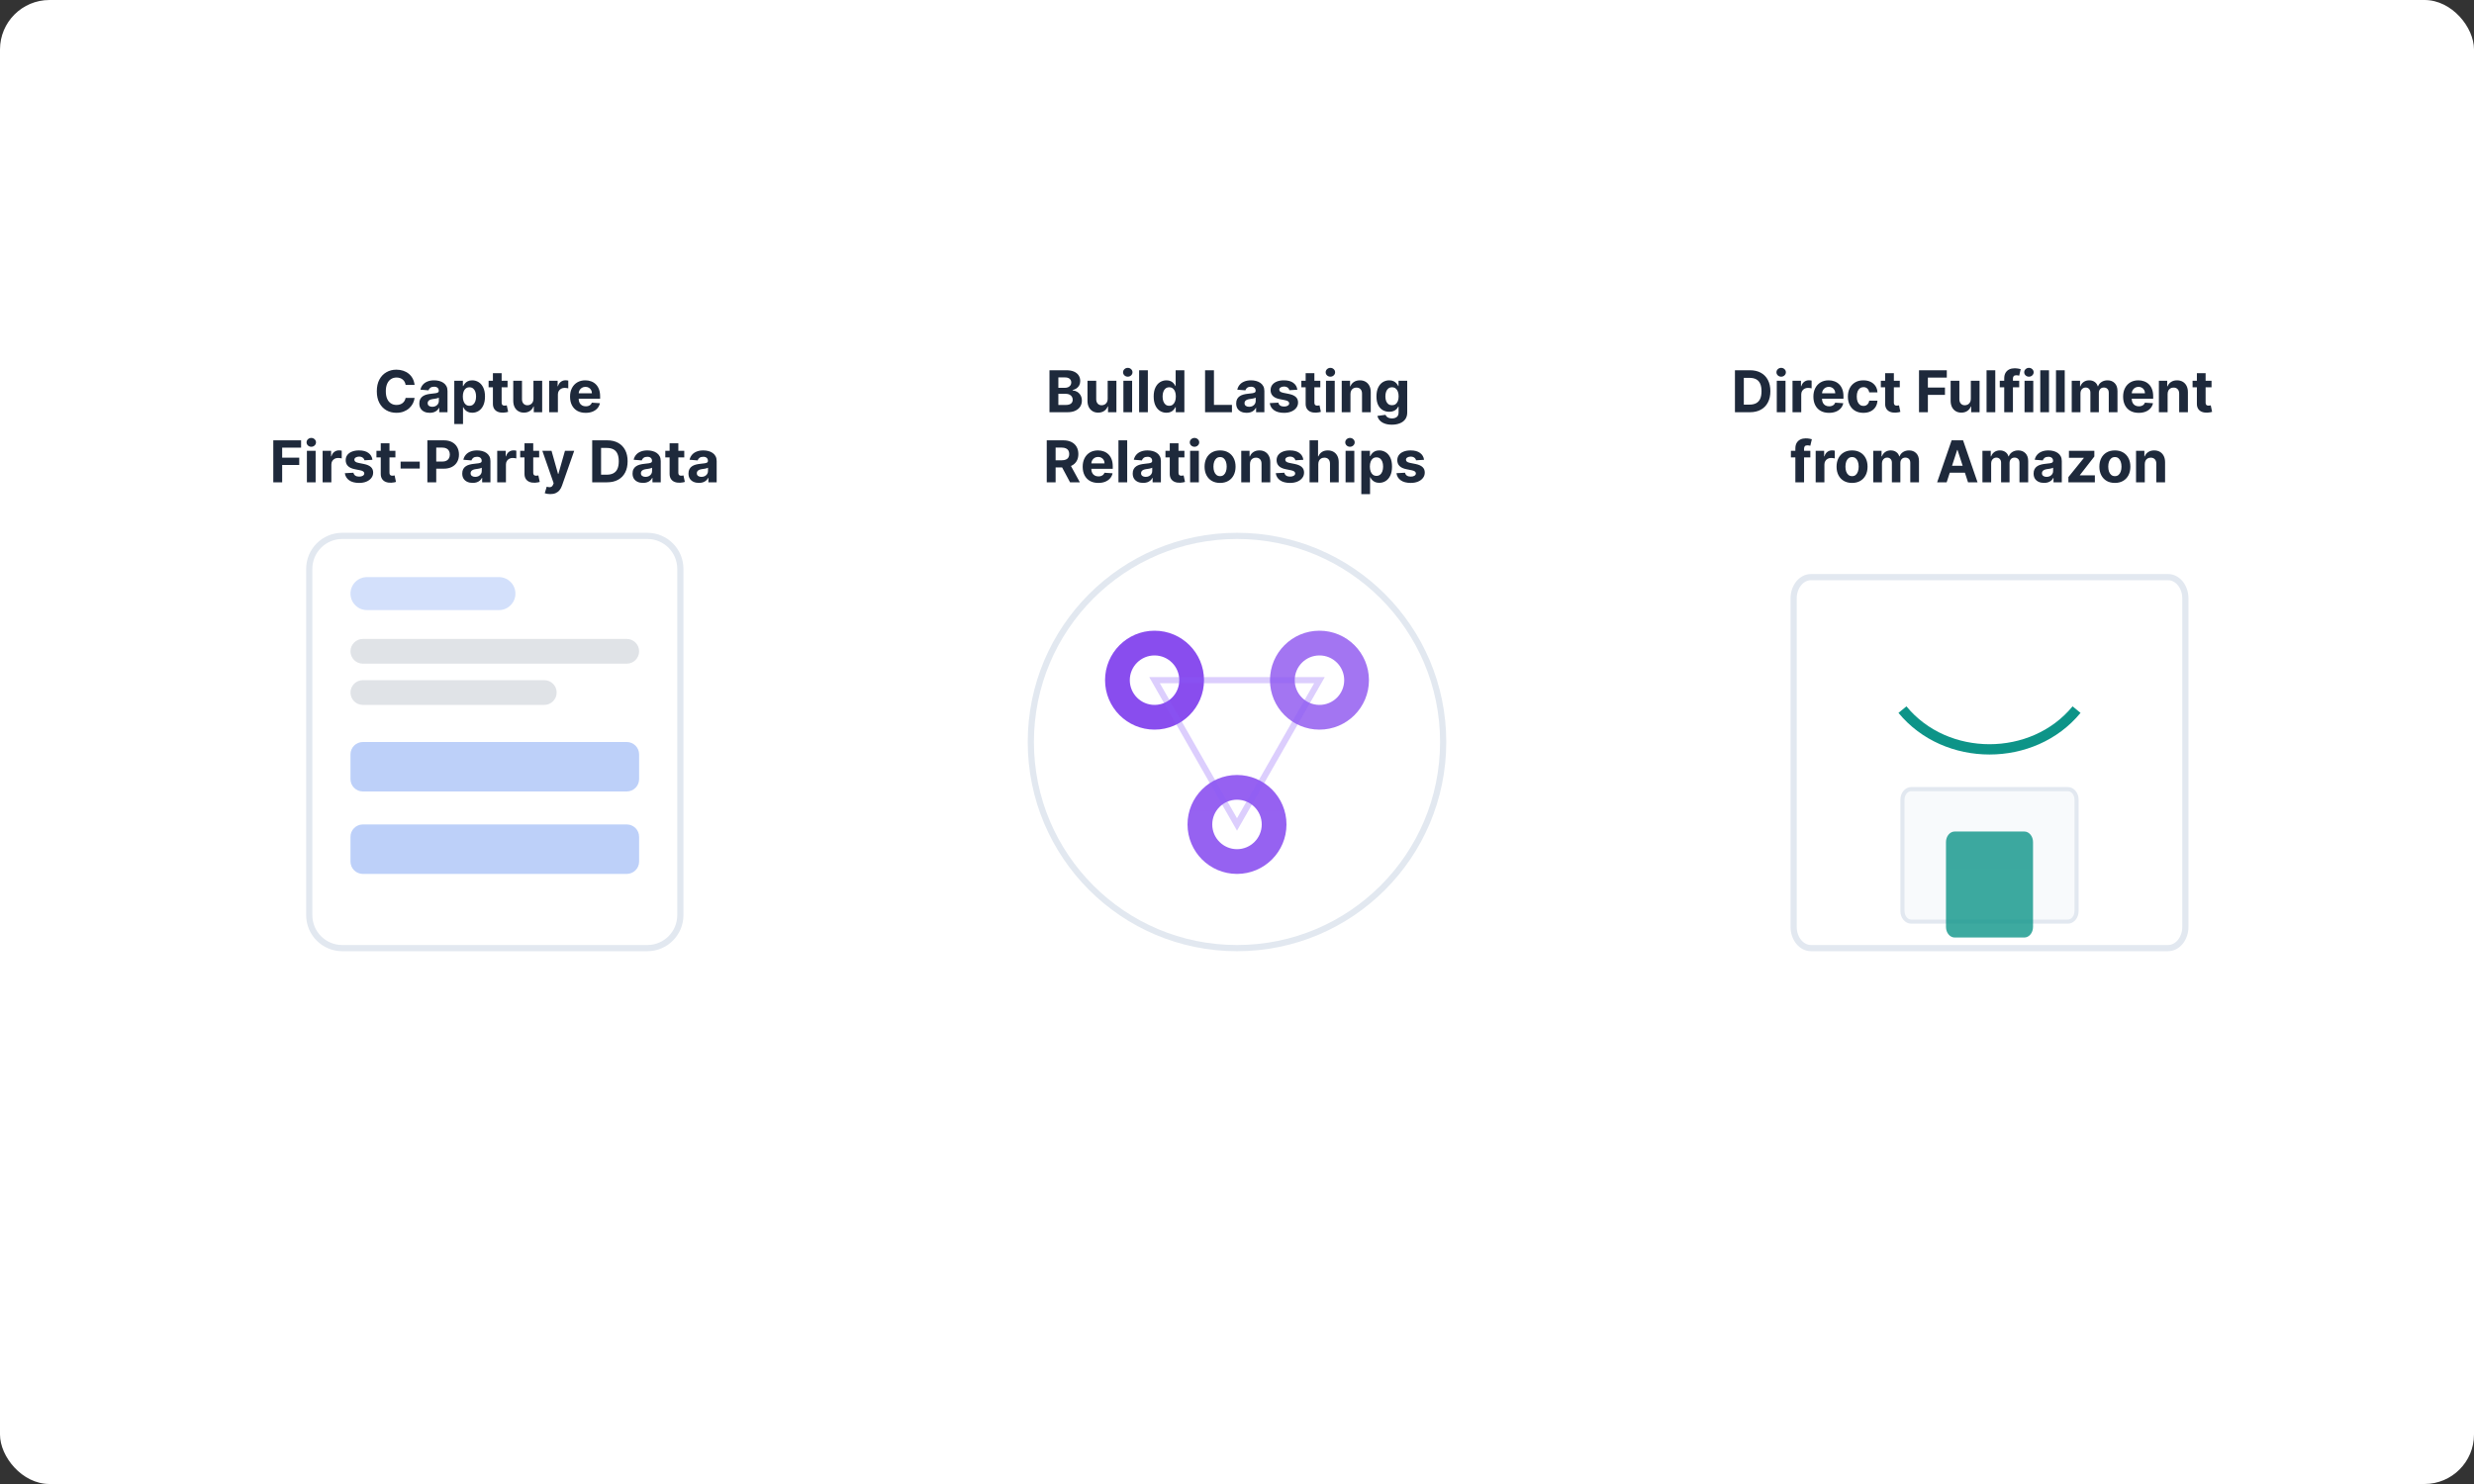
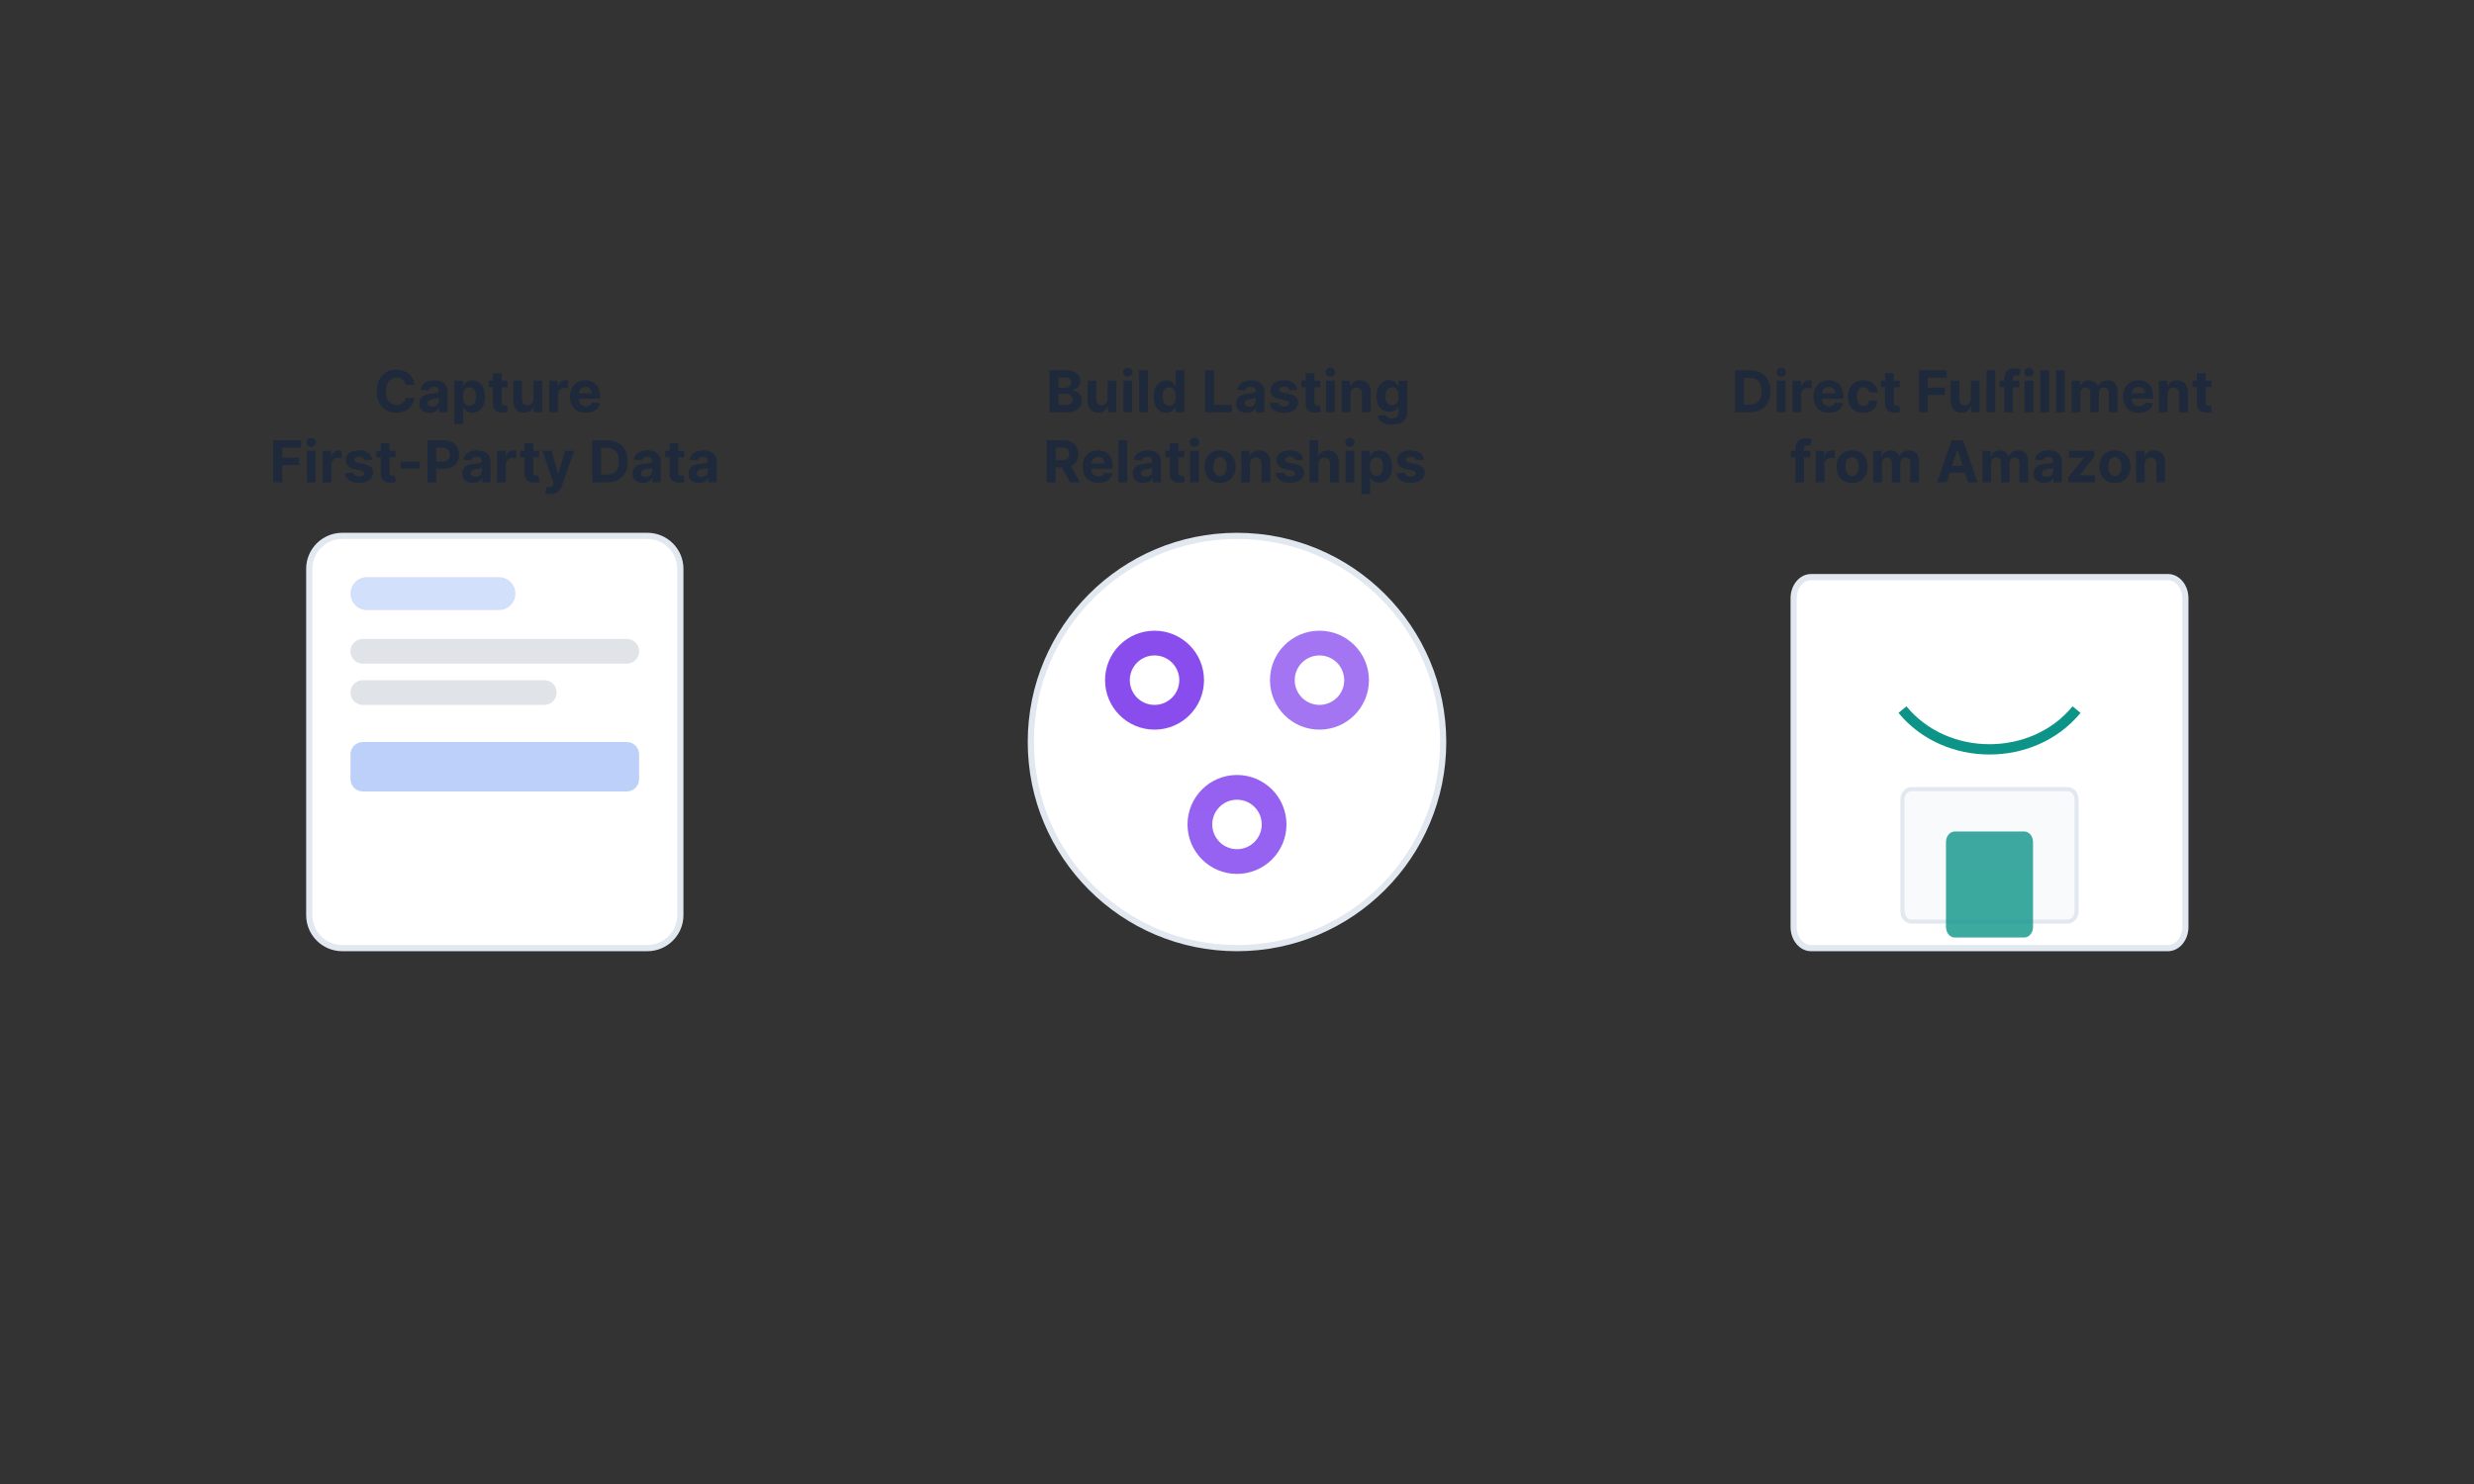
<svg xmlns="http://www.w3.org/2000/svg" width="600" height="360" viewBox="0 0 600 360" fill="none">
  <rect x="0" y="0" width="600" height="360" fill="#333333" stroke="none" />
  <g clip-path="url(#clip0_1288_1429)">
-     <rect width="600" height="360" rx="12" fill="white" />
    <path d="M157 130H83C78.582 130 75 133.582 75 138V222C75 226.418 78.582 230 83 230H157C161.418 230 165 226.418 165 222V138C165 133.582 161.418 130 157 130Z" fill="white" stroke="#E2E8F0" stroke-width="1.5" />
    <path opacity="0.2" d="M121 140H89C86.791 140 85 141.791 85 144C85 146.209 86.791 148 89 148H121C123.209 148 125 146.209 125 144C125 141.791 123.209 140 121 140Z" fill="url(#paint0_linear_1288_1429)" />
    <path opacity="0.2" d="M152 155H88C86.343 155 85 156.343 85 158C85 159.657 86.343 161 88 161H152C153.657 161 155 159.657 155 158C155 156.343 153.657 155 152 155Z" fill="#64748B" />
    <path opacity="0.2" d="M132 165H88C86.343 165 85 166.343 85 168C85 169.657 86.343 171 88 171H132C133.657 171 135 169.657 135 168C135 166.343 133.657 165 132 165Z" fill="#64748B" />
    <path opacity="0.3" d="M152 180H88C86.343 180 85 181.343 85 183V189C85 190.657 86.343 192 88 192H152C153.657 192 155 190.657 155 189V183C155 181.343 153.657 180 152 180Z" fill="url(#paint1_linear_1288_1429)" />
-     <path opacity="0.3" d="M152 200H88C86.343 200 85 201.343 85 203V209C85 210.657 86.343 212 88 212H152C153.657 212 155 210.657 155 209V203C155 201.343 153.657 200 152 200Z" fill="url(#paint2_linear_1288_1429)" />
    <path d="M300 230C327.614 230 350 207.614 350 180C350 152.386 327.614 130 300 130C272.386 130 250 152.386 250 180C250 207.614 272.386 230 300 230Z" fill="white" stroke="#E2E8F0" stroke-width="1.5" />
    <path opacity="0.9" d="M280 177C286.627 177 292 171.627 292 165C292 158.373 286.627 153 280 153C273.373 153 268 158.373 268 165C268 171.627 273.373 177 280 177Z" fill="url(#paint3_linear_1288_1429)" />
    <path d="M280 171C283.314 171 286 168.314 286 165C286 161.686 283.314 159 280 159C276.686 159 274 161.686 274 165C274 168.314 276.686 171 280 171Z" fill="white" />
    <path opacity="0.7" d="M320 177C326.627 177 332 171.627 332 165C332 158.373 326.627 153 320 153C313.373 153 308 158.373 308 165C308 171.627 313.373 177 320 177Z" fill="url(#paint4_linear_1288_1429)" />
    <path d="M320 171C323.314 171 326 168.314 326 165C326 161.686 323.314 159 320 159C316.686 159 314 161.686 314 165C314 168.314 316.686 171 320 171Z" fill="white" />
    <path opacity="0.8" d="M300 212C306.627 212 312 206.627 312 200C312 193.373 306.627 188 300 188C293.373 188 288 193.373 288 200C288 206.627 293.373 212 300 212Z" fill="url(#paint5_linear_1288_1429)" />
    <path d="M300 206C303.314 206 306 203.314 306 200C306 196.686 303.314 194 300 194C296.686 194 294 196.686 294 200C294 203.314 296.686 206 300 206Z" fill="white" />
-     <path opacity="0.3" d="M280 165H320L300 200L280 165Z" stroke="#8B5CF6" stroke-width="1.5" />
    <path d="M525.778 140H439.222C436.89 140 435 142.303 435 145.143V224.857C435 227.697 436.89 230 439.222 230H525.778C528.11 230 530 227.697 530 224.857V145.143C530 142.303 528.11 140 525.778 140Z" fill="white" stroke="#E2E8F0" stroke-width="1.5" />
    <path d="M461.389 172.143C471.944 185 493.055 185 503.611 172.143" stroke="url(#paint6_linear_1288_1429)" stroke-width="2.5" />
    <path d="M501.5 191.429H463.5C462.334 191.429 461.389 192.58 461.389 194V221C461.389 222.42 462.334 223.571 463.5 223.571H501.5C502.666 223.571 503.611 222.42 503.611 221V194C503.611 192.58 502.666 191.429 501.5 191.429Z" fill="#F8FAFC" stroke="#E2E8F0" />
    <path opacity="0.8" d="M490.944 201.714H474.055C472.89 201.714 471.944 202.866 471.944 204.286V224.857C471.944 226.277 472.89 227.429 474.055 227.429H490.944C492.11 227.429 493.055 226.277 493.055 224.857V204.286C493.055 202.866 492.11 201.714 490.944 201.714Z" fill="url(#paint7_linear_1288_1429)" />
    <path d="M100.549 93.383H98.372C98.332 93.101 98.251 92.851 98.128 92.632C98.005 92.41 97.848 92.221 97.656 92.065C97.464 91.91 97.242 91.79 96.99 91.707C96.741 91.624 96.471 91.583 96.179 91.583C95.652 91.583 95.193 91.714 94.802 91.976C94.411 92.234 94.108 92.612 93.892 93.109C93.677 93.603 93.569 94.203 93.569 94.909C93.569 95.635 93.677 96.245 93.892 96.739C94.111 97.233 94.416 97.605 94.807 97.857C95.198 98.109 95.651 98.235 96.164 98.235C96.453 98.235 96.719 98.197 96.965 98.121C97.213 98.044 97.434 97.933 97.626 97.788C97.818 97.638 97.977 97.458 98.103 97.246C98.233 97.034 98.322 96.792 98.372 96.52L100.549 96.53C100.493 96.997 100.352 97.448 100.127 97.882C99.905 98.313 99.605 98.699 99.227 99.04C98.852 99.379 98.405 99.647 97.885 99.846C97.368 100.041 96.782 100.139 96.129 100.139C95.221 100.139 94.409 99.934 93.693 99.523C92.981 99.112 92.417 98.517 92.003 97.738C91.592 96.959 91.387 96.016 91.387 94.909C91.387 93.799 91.595 92.854 92.013 92.075C92.431 91.296 92.997 90.703 93.713 90.296C94.429 89.885 95.235 89.679 96.129 89.679C96.719 89.679 97.266 89.762 97.77 89.928C98.277 90.093 98.726 90.335 99.118 90.653C99.509 90.968 99.827 91.354 100.072 91.812C100.321 92.269 100.48 92.793 100.549 93.383ZM104.231 100.144C103.744 100.144 103.309 100.06 102.928 99.891C102.547 99.718 102.245 99.465 102.023 99.13C101.805 98.792 101.695 98.371 101.695 97.867C101.695 97.443 101.773 97.087 101.929 96.798C102.085 96.51 102.297 96.278 102.565 96.102C102.834 95.927 103.139 95.794 103.48 95.704C103.825 95.615 104.186 95.552 104.564 95.516C105.008 95.469 105.366 95.426 105.638 95.386C105.909 95.343 106.107 95.28 106.229 95.197C106.352 95.115 106.413 94.992 106.413 94.829V94.8C106.413 94.485 106.314 94.241 106.115 94.069C105.919 93.897 105.641 93.81 105.28 93.81C104.899 93.81 104.595 93.895 104.37 94.064C104.145 94.23 103.995 94.438 103.922 94.69L101.964 94.531C102.063 94.067 102.259 93.666 102.55 93.328C102.842 92.987 103.218 92.725 103.679 92.543C104.143 92.357 104.68 92.264 105.29 92.264C105.714 92.264 106.12 92.314 106.508 92.413C106.899 92.513 107.245 92.667 107.547 92.876C107.852 93.085 108.092 93.353 108.268 93.681C108.443 94.006 108.531 94.395 108.531 94.849V100H106.523V98.941H106.463C106.34 99.18 106.176 99.39 105.971 99.572C105.765 99.751 105.518 99.892 105.23 99.995C104.942 100.094 104.609 100.144 104.231 100.144ZM104.837 98.683C105.149 98.683 105.424 98.621 105.663 98.499C105.901 98.373 106.088 98.204 106.224 97.992C106.36 97.779 106.428 97.539 106.428 97.271V96.46C106.362 96.503 106.271 96.543 106.155 96.579C106.042 96.613 105.914 96.644 105.772 96.674C105.629 96.701 105.487 96.725 105.344 96.749C105.202 96.769 105.073 96.787 104.957 96.803C104.708 96.84 104.491 96.898 104.305 96.977C104.12 97.057 103.976 97.165 103.873 97.3C103.77 97.433 103.719 97.599 103.719 97.798C103.719 98.086 103.823 98.306 104.032 98.459C104.244 98.608 104.512 98.683 104.837 98.683ZM110.174 102.864V92.364H112.262V93.646H112.357C112.45 93.441 112.584 93.232 112.759 93.02C112.938 92.805 113.17 92.626 113.456 92.483C113.744 92.337 114.102 92.264 114.529 92.264C115.086 92.264 115.6 92.41 116.071 92.702C116.541 92.99 116.917 93.426 117.199 94.009C117.481 94.589 117.622 95.317 117.622 96.192C117.622 97.044 117.484 97.763 117.209 98.349C116.937 98.933 116.566 99.375 116.095 99.677C115.628 99.975 115.104 100.124 114.524 100.124C114.113 100.124 113.764 100.056 113.475 99.921C113.19 99.785 112.957 99.614 112.774 99.408C112.592 99.2 112.453 98.989 112.357 98.777H112.292V102.864H110.174ZM112.247 96.182C112.247 96.636 112.31 97.032 112.436 97.37C112.562 97.708 112.745 97.972 112.983 98.16C113.222 98.346 113.512 98.439 113.853 98.439C114.198 98.439 114.49 98.344 114.728 98.156C114.967 97.963 115.148 97.698 115.27 97.36C115.396 97.019 115.459 96.626 115.459 96.182C115.459 95.741 115.398 95.353 115.275 95.019C115.152 94.684 114.972 94.422 114.733 94.233C114.495 94.044 114.201 93.95 113.853 93.95C113.509 93.95 113.217 94.041 112.978 94.223C112.743 94.405 112.562 94.664 112.436 94.999C112.31 95.333 112.247 95.728 112.247 96.182ZM123.095 92.364V93.954H118.497V92.364H123.095ZM119.541 90.534H121.659V97.653C121.659 97.849 121.688 98.001 121.748 98.111C121.808 98.217 121.891 98.291 121.997 98.335C122.106 98.378 122.232 98.399 122.375 98.399C122.474 98.399 122.573 98.391 122.673 98.374C122.772 98.354 122.849 98.34 122.902 98.329L123.235 99.906C123.129 99.939 122.979 99.977 122.787 100.02C122.595 100.066 122.361 100.094 122.086 100.104C121.576 100.124 121.128 100.056 120.744 99.901C120.363 99.745 120.066 99.503 119.854 99.175C119.642 98.847 119.537 98.432 119.541 97.932V90.534ZM129.372 96.749V92.364H131.49V100H129.457V98.613H129.377C129.205 99.06 128.918 99.42 128.517 99.692C128.119 99.963 127.634 100.099 127.06 100.099C126.55 100.099 126.101 99.983 125.713 99.751C125.325 99.519 125.022 99.19 124.803 98.762C124.588 98.335 124.478 97.822 124.475 97.226V92.364H126.593V96.848C126.596 97.299 126.717 97.655 126.956 97.917C127.195 98.179 127.514 98.31 127.915 98.31C128.171 98.31 128.409 98.252 128.631 98.136C128.853 98.016 129.032 97.841 129.168 97.609C129.307 97.377 129.375 97.09 129.372 96.749ZM133.184 100V92.364H135.237V93.696H135.317C135.456 93.222 135.69 92.864 136.018 92.622C136.346 92.377 136.724 92.254 137.151 92.254C137.257 92.254 137.372 92.261 137.494 92.274C137.617 92.287 137.725 92.306 137.818 92.329V94.208C137.718 94.178 137.581 94.152 137.405 94.129C137.229 94.105 137.069 94.094 136.923 94.094C136.611 94.094 136.333 94.162 136.087 94.298C135.845 94.43 135.653 94.616 135.511 94.854C135.372 95.093 135.302 95.368 135.302 95.68V100H133.184ZM142.037 100.149C141.252 100.149 140.576 99.99 140.009 99.672C139.445 99.35 139.011 98.896 138.706 98.31C138.401 97.72 138.249 97.022 138.249 96.217C138.249 95.431 138.401 94.742 138.706 94.148C139.011 93.555 139.44 93.093 139.994 92.761C140.551 92.43 141.204 92.264 141.953 92.264C142.456 92.264 142.925 92.345 143.36 92.508C143.797 92.667 144.178 92.907 144.503 93.229C144.831 93.55 145.086 93.954 145.269 94.442C145.451 94.926 145.542 95.492 145.542 96.142V96.724H139.094V95.411H143.549C143.549 95.106 143.482 94.836 143.35 94.601C143.217 94.365 143.033 94.182 142.798 94.049C142.566 93.913 142.296 93.845 141.987 93.845C141.666 93.845 141.381 93.92 141.132 94.069C140.887 94.215 140.695 94.412 140.556 94.66C140.416 94.906 140.345 95.179 140.342 95.481V96.729C140.342 97.106 140.411 97.433 140.551 97.708C140.693 97.983 140.894 98.195 141.152 98.344C141.411 98.494 141.717 98.568 142.072 98.568C142.307 98.568 142.523 98.535 142.718 98.469C142.914 98.403 143.081 98.303 143.22 98.171C143.36 98.038 143.466 97.876 143.539 97.683L145.497 97.812C145.398 98.283 145.194 98.694 144.886 99.046C144.581 99.394 144.187 99.665 143.703 99.861C143.222 100.053 142.667 100.149 142.037 100.149ZM66.279 117V106.818H73.021V108.593H68.432V111.019H72.573V112.794H68.432V117H66.279ZM74.429 117V109.364H76.547V117H74.429ZM75.493 108.379C75.178 108.379 74.908 108.275 74.683 108.066C74.461 107.854 74.35 107.6 74.35 107.305C74.35 107.014 74.461 106.763 74.683 106.555C74.908 106.343 75.178 106.237 75.493 106.237C75.808 106.237 76.076 106.343 76.299 106.555C76.524 106.763 76.636 107.014 76.636 107.305C76.636 107.6 76.524 107.854 76.299 108.066C76.076 108.275 75.808 108.379 75.493 108.379ZM78.244 117V109.364H80.297V110.696H80.376C80.516 110.222 80.749 109.864 81.077 109.622C81.406 109.377 81.783 109.254 82.211 109.254C82.317 109.254 82.431 109.261 82.554 109.274C82.677 109.287 82.784 109.306 82.877 109.329V111.208C82.778 111.178 82.64 111.152 82.465 111.129C82.289 111.105 82.128 111.094 81.982 111.094C81.671 111.094 81.392 111.162 81.147 111.298C80.905 111.43 80.713 111.616 80.57 111.854C80.431 112.093 80.362 112.368 80.362 112.68V117H78.244ZM90.326 111.541L88.387 111.661C88.354 111.495 88.282 111.346 88.173 111.213C88.064 111.077 87.92 110.969 87.741 110.89C87.565 110.807 87.355 110.766 87.109 110.766C86.781 110.766 86.504 110.835 86.279 110.974C86.054 111.11 85.941 111.293 85.941 111.521C85.941 111.704 86.014 111.858 86.16 111.984C86.305 112.11 86.556 112.211 86.91 112.287L88.292 112.565C89.035 112.718 89.588 112.963 89.953 113.301C90.317 113.639 90.5 114.083 90.5 114.634C90.5 115.134 90.352 115.573 90.057 115.951C89.766 116.329 89.365 116.624 88.854 116.836C88.347 117.045 87.762 117.149 87.099 117.149C86.088 117.149 85.283 116.939 84.683 116.518C84.087 116.094 83.737 115.517 83.634 114.788L85.717 114.678C85.78 114.987 85.933 115.222 86.174 115.384C86.416 115.543 86.726 115.623 87.104 115.623C87.475 115.623 87.774 115.552 87.999 115.409C88.228 115.263 88.344 115.076 88.347 114.847C88.344 114.655 88.263 114.498 88.103 114.375C87.944 114.249 87.699 114.153 87.368 114.087L86.045 113.823C85.299 113.674 84.744 113.415 84.38 113.048C84.019 112.68 83.838 112.211 83.838 111.641C83.838 111.15 83.971 110.728 84.236 110.373C84.504 110.018 84.88 109.745 85.364 109.553C85.851 109.36 86.421 109.264 87.074 109.264C88.039 109.264 88.798 109.468 89.351 109.876C89.908 110.283 90.233 110.839 90.326 111.541ZM95.895 109.364V110.955H91.296V109.364H95.895ZM92.341 107.534H94.459V114.653C94.459 114.849 94.488 115.001 94.548 115.111C94.608 115.217 94.691 115.291 94.796 115.335C94.906 115.378 95.032 115.399 95.174 115.399C95.274 115.399 95.373 115.391 95.473 115.374C95.572 115.354 95.648 115.339 95.701 115.33L96.034 116.906C95.928 116.939 95.779 116.977 95.587 117.02C95.395 117.066 95.161 117.094 94.886 117.104C94.376 117.124 93.928 117.056 93.544 116.901C93.162 116.745 92.866 116.503 92.654 116.175C92.442 115.847 92.337 115.432 92.341 114.932V107.534ZM101.8 111.979V113.659H97.157V111.979H101.8ZM103.645 117V106.818H107.662C108.434 106.818 109.092 106.966 109.635 107.261C110.179 107.552 110.593 107.958 110.878 108.479C111.167 108.996 111.311 109.592 111.311 110.268C111.311 110.945 111.165 111.541 110.873 112.058C110.582 112.575 110.159 112.978 109.606 113.266C109.055 113.555 108.389 113.699 107.607 113.699H105.047V111.974H107.259C107.673 111.974 108.015 111.902 108.283 111.76C108.555 111.614 108.757 111.414 108.89 111.158C109.026 110.9 109.094 110.603 109.094 110.268C109.094 109.93 109.026 109.635 108.89 109.384C108.757 109.128 108.555 108.931 108.283 108.792C108.011 108.649 107.667 108.578 107.249 108.578H105.797V117H103.645ZM114.642 117.144C114.155 117.144 113.72 117.06 113.339 116.891C112.958 116.718 112.657 116.465 112.434 116.13C112.216 115.792 112.106 115.371 112.106 114.867C112.106 114.443 112.184 114.087 112.34 113.798C112.496 113.51 112.708 113.278 112.976 113.102C113.245 112.927 113.55 112.794 113.891 112.705C114.236 112.615 114.597 112.552 114.975 112.516C115.419 112.469 115.777 112.426 116.049 112.386C116.321 112.343 116.518 112.28 116.64 112.197C116.763 112.115 116.824 111.992 116.824 111.83V111.8C116.824 111.485 116.725 111.241 116.526 111.069C116.331 110.897 116.052 110.81 115.691 110.81C115.31 110.81 115.006 110.895 114.781 111.064C114.556 111.23 114.407 111.438 114.334 111.69L112.375 111.531C112.474 111.067 112.67 110.666 112.961 110.328C113.253 109.987 113.629 109.725 114.09 109.543C114.554 109.357 115.091 109.264 115.701 109.264C116.125 109.264 116.531 109.314 116.919 109.413C117.31 109.513 117.656 109.667 117.958 109.876C118.263 110.085 118.503 110.353 118.679 110.681C118.854 111.006 118.942 111.395 118.942 111.849V117H116.934V115.941H116.874C116.751 116.18 116.587 116.39 116.382 116.572C116.176 116.751 115.93 116.892 115.641 116.995C115.353 117.094 115.02 117.144 114.642 117.144ZM115.248 115.683C115.56 115.683 115.835 115.621 116.074 115.499C116.312 115.373 116.5 115.204 116.635 114.991C116.771 114.779 116.839 114.539 116.839 114.271V113.46C116.773 113.503 116.682 113.543 116.566 113.58C116.453 113.613 116.326 113.644 116.183 113.674C116.041 113.701 115.898 113.725 115.756 113.749C115.613 113.768 115.484 113.787 115.368 113.803C115.119 113.84 114.902 113.898 114.716 113.977C114.531 114.057 114.387 114.165 114.284 114.3C114.181 114.433 114.13 114.599 114.13 114.798C114.13 115.086 114.234 115.306 114.443 115.459C114.655 115.608 114.924 115.683 115.248 115.683ZM120.585 117V109.364H122.639V110.696H122.718C122.857 110.222 123.091 109.864 123.419 109.622C123.747 109.377 124.125 109.254 124.553 109.254C124.659 109.254 124.773 109.261 124.896 109.274C125.018 109.287 125.126 109.306 125.219 109.329V111.208C125.119 111.178 124.982 111.152 124.806 111.129C124.631 111.105 124.47 111.094 124.324 111.094C124.012 111.094 123.734 111.162 123.489 111.298C123.247 111.43 123.055 111.616 122.912 111.854C122.773 112.093 122.703 112.368 122.703 112.68V117H120.585ZM130.759 109.364V110.955H126.16V109.364H130.759ZM127.204 107.534H129.322V114.653C129.322 114.849 129.352 115.001 129.411 115.111C129.471 115.217 129.554 115.291 129.66 115.335C129.769 115.378 129.895 115.399 130.038 115.399C130.137 115.399 130.237 115.391 130.336 115.374C130.435 115.354 130.512 115.339 130.565 115.33L130.898 116.906C130.792 116.939 130.643 116.977 130.45 117.02C130.258 117.066 130.024 117.094 129.749 117.104C129.239 117.124 128.791 117.056 128.407 116.901C128.026 116.745 127.729 116.503 127.517 116.175C127.305 115.847 127.201 115.432 127.204 114.932V107.534ZM133.446 119.864C133.177 119.864 132.925 119.842 132.69 119.799C132.458 119.759 132.266 119.708 132.113 119.645L132.591 118.064C132.839 118.14 133.063 118.182 133.262 118.188C133.464 118.195 133.638 118.148 133.784 118.049C133.933 117.95 134.054 117.781 134.147 117.542L134.271 117.219L131.532 109.364H133.759L135.34 114.972H135.419L137.015 109.364H139.257L136.289 117.825C136.147 118.236 135.953 118.594 135.708 118.899C135.466 119.207 135.159 119.444 134.788 119.61C134.417 119.779 133.969 119.864 133.446 119.864ZM147.231 117H143.621V106.818H147.26C148.285 106.818 149.166 107.022 149.905 107.43C150.644 107.834 151.213 108.416 151.611 109.175C152.012 109.934 152.212 110.842 152.212 111.899C152.212 112.96 152.012 113.871 151.611 114.634C151.213 115.396 150.641 115.981 149.895 116.388C149.153 116.796 148.265 117 147.231 117ZM145.774 115.156H147.141C147.778 115.156 148.313 115.043 148.747 114.817C149.184 114.589 149.513 114.236 149.731 113.759C149.953 113.278 150.064 112.658 150.064 111.899C150.064 111.147 149.953 110.532 149.731 110.055C149.513 109.577 149.186 109.226 148.752 109.001C148.318 108.775 147.782 108.663 147.146 108.663H145.774V115.156ZM155.945 117.144C155.457 117.144 155.023 117.06 154.642 116.891C154.261 116.718 153.959 116.465 153.737 116.13C153.518 115.792 153.409 115.371 153.409 114.867C153.409 114.443 153.487 114.087 153.643 113.798C153.799 113.51 154.011 113.278 154.279 113.102C154.548 112.927 154.853 112.794 155.194 112.705C155.539 112.615 155.9 112.552 156.278 112.516C156.722 112.469 157.08 112.426 157.352 112.386C157.623 112.343 157.821 112.28 157.943 112.197C158.066 112.115 158.127 111.992 158.127 111.83V111.8C158.127 111.485 158.028 111.241 157.829 111.069C157.633 110.897 157.355 110.81 156.994 110.81C156.612 110.81 156.309 110.895 156.084 111.064C155.858 111.23 155.709 111.438 155.636 111.69L153.678 111.531C153.777 111.067 153.973 110.666 154.264 110.328C154.556 109.987 154.932 109.725 155.393 109.543C155.857 109.357 156.394 109.264 157.004 109.264C157.428 109.264 157.834 109.314 158.222 109.413C158.613 109.513 158.959 109.667 159.261 109.876C159.566 110.085 159.806 110.353 159.982 110.681C160.157 111.006 160.245 111.395 160.245 111.849V117H158.237V115.941H158.177C158.054 116.18 157.89 116.39 157.685 116.572C157.479 116.751 157.232 116.892 156.944 116.995C156.656 117.094 156.322 117.144 155.945 117.144ZM156.551 115.683C156.863 115.683 157.138 115.621 157.376 115.499C157.615 115.373 157.802 115.204 157.938 114.991C158.074 114.779 158.142 114.539 158.142 114.271V113.46C158.076 113.503 157.985 113.543 157.869 113.58C157.756 113.613 157.628 113.644 157.486 113.674C157.343 113.701 157.201 113.725 157.058 113.749C156.916 113.768 156.786 113.787 156.67 113.803C156.422 113.84 156.205 113.898 156.019 113.977C155.834 114.057 155.689 114.165 155.587 114.3C155.484 114.433 155.433 114.599 155.433 114.798C155.433 115.086 155.537 115.306 155.746 115.459C155.958 115.608 156.226 115.683 156.551 115.683ZM165.95 109.364V110.955H161.351V109.364H165.95ZM162.395 107.534H164.513V114.653C164.513 114.849 164.543 115.001 164.603 115.111C164.662 115.217 164.745 115.291 164.851 115.335C164.961 115.378 165.087 115.399 165.229 115.399C165.328 115.399 165.428 115.391 165.527 115.374C165.627 115.354 165.703 115.339 165.756 115.33L166.089 116.906C165.983 116.939 165.834 116.977 165.642 117.02C165.449 117.066 165.216 117.094 164.941 117.104C164.43 117.124 163.983 117.056 163.598 116.901C163.217 116.745 162.921 116.503 162.708 116.175C162.496 115.847 162.392 115.432 162.395 114.932V107.534ZM169.507 117.144C169.02 117.144 168.586 117.06 168.205 116.891C167.823 116.718 167.522 116.465 167.3 116.13C167.081 115.792 166.972 115.371 166.972 114.867C166.972 114.443 167.049 114.087 167.205 113.798C167.361 113.51 167.573 113.278 167.842 113.102C168.11 112.927 168.415 112.794 168.756 112.705C169.101 112.615 169.462 112.552 169.84 112.516C170.284 112.469 170.642 112.426 170.914 112.386C171.186 112.343 171.383 112.28 171.506 112.197C171.628 112.115 171.69 111.992 171.69 111.83V111.8C171.69 111.485 171.59 111.241 171.391 111.069C171.196 110.897 170.917 110.81 170.556 110.81C170.175 110.81 169.872 110.895 169.646 111.064C169.421 111.23 169.272 111.438 169.199 111.69L167.24 111.531C167.339 111.067 167.535 110.666 167.827 110.328C168.118 109.987 168.495 109.725 168.955 109.543C169.419 109.357 169.956 109.264 170.566 109.264C170.99 109.264 171.396 109.314 171.784 109.413C172.175 109.513 172.522 109.667 172.823 109.876C173.128 110.085 173.368 110.353 173.544 110.681C173.72 111.006 173.808 111.395 173.808 111.849V117H171.799V115.941H171.739C171.617 116.18 171.453 116.39 171.247 116.572C171.042 116.751 170.795 116.892 170.506 116.995C170.218 117.094 169.885 117.144 169.507 117.144ZM170.114 115.683C170.425 115.683 170.7 115.621 170.939 115.499C171.178 115.373 171.365 115.204 171.501 114.991C171.637 114.779 171.705 114.539 171.705 114.271V113.46C171.638 113.503 171.547 113.543 171.431 113.58C171.318 113.613 171.191 113.644 171.048 113.674C170.906 113.701 170.763 113.725 170.621 113.749C170.478 113.768 170.349 113.787 170.233 113.803C169.984 113.84 169.767 113.898 169.582 113.977C169.396 114.057 169.252 114.165 169.149 114.3C169.046 114.433 168.995 114.599 168.995 114.798C168.995 115.086 169.099 115.306 169.308 115.459C169.52 115.608 169.789 115.683 170.114 115.683Z" fill="#1E293B" />
    <path d="M254.523 100V89.818H258.599C259.348 89.818 259.973 89.929 260.474 90.151C260.974 90.373 261.35 90.682 261.602 91.076C261.854 91.467 261.98 91.918 261.98 92.428C261.98 92.826 261.9 93.176 261.741 93.477C261.582 93.776 261.364 94.021 261.085 94.213C260.81 94.402 260.495 94.536 260.141 94.616V94.715C260.528 94.732 260.891 94.841 261.229 95.043C261.571 95.246 261.847 95.529 262.06 95.894C262.272 96.255 262.378 96.686 262.378 97.186C262.378 97.726 262.244 98.209 261.975 98.633C261.71 99.054 261.317 99.387 260.797 99.632C260.276 99.877 259.635 100 258.873 100H254.523ZM256.675 98.24H258.43C259.03 98.24 259.468 98.126 259.743 97.897C260.018 97.665 260.155 97.357 260.155 96.972C260.155 96.691 260.088 96.442 259.952 96.227C259.816 96.011 259.622 95.842 259.37 95.719C259.121 95.597 258.825 95.535 258.48 95.535H256.675V98.24ZM256.675 94.079H258.271C258.566 94.079 258.828 94.028 259.057 93.925C259.289 93.819 259.471 93.669 259.604 93.477C259.739 93.285 259.807 93.055 259.807 92.786C259.807 92.418 259.677 92.122 259.415 91.896C259.156 91.671 258.788 91.558 258.311 91.558H256.675V94.079ZM268.636 96.749V92.364H270.754V100H268.72V98.613H268.641C268.468 99.06 268.182 99.42 267.781 99.692C267.383 99.963 266.897 100.099 266.324 100.099C265.814 100.099 265.364 99.983 264.977 99.751C264.589 99.519 264.286 99.19 264.067 98.762C263.851 98.335 263.742 97.822 263.739 97.226V92.364H265.857V96.848C265.86 97.299 265.981 97.655 266.22 97.917C266.458 98.179 266.778 98.31 267.179 98.31C267.434 98.31 267.673 98.252 267.895 98.136C268.117 98.016 268.296 97.841 268.432 97.609C268.571 97.377 268.639 97.09 268.636 96.749ZM272.448 100V92.364H274.566V100H272.448ZM273.512 91.379C273.197 91.379 272.927 91.275 272.701 91.066C272.479 90.854 272.368 90.6 272.368 90.305C272.368 90.014 272.479 89.763 272.701 89.555C272.927 89.343 273.197 89.237 273.512 89.237C273.826 89.237 274.095 89.343 274.317 89.555C274.542 89.763 274.655 90.014 274.655 90.305C274.655 90.6 274.542 90.854 274.317 91.066C274.095 91.275 273.826 91.379 273.512 91.379ZM278.38 89.818V100H276.262V89.818H278.38ZM282.891 100.124C282.311 100.124 281.785 99.975 281.315 99.677C280.847 99.375 280.476 98.933 280.201 98.349C279.929 97.763 279.793 97.044 279.793 96.192C279.793 95.317 279.934 94.589 280.216 94.009C280.498 93.426 280.872 92.99 281.339 92.702C281.81 92.41 282.325 92.264 282.886 92.264C283.313 92.264 283.669 92.337 283.954 92.483C284.243 92.626 284.475 92.805 284.65 93.02C284.829 93.232 284.965 93.441 285.058 93.646H285.123V89.818H287.236V100H285.148V98.777H285.058C284.959 98.989 284.818 99.2 284.636 99.408C284.457 99.614 284.223 99.785 283.935 99.921C283.65 100.056 283.302 100.124 282.891 100.124ZM283.562 98.439C283.903 98.439 284.191 98.346 284.427 98.16C284.665 97.972 284.848 97.708 284.974 97.37C285.103 97.032 285.168 96.636 285.168 96.182C285.168 95.728 285.105 95.333 284.979 94.999C284.853 94.664 284.67 94.405 284.432 94.223C284.193 94.041 283.903 93.95 283.562 93.95C283.214 93.95 282.92 94.044 282.682 94.233C282.443 94.422 282.262 94.684 282.14 95.019C282.017 95.353 281.956 95.741 281.956 96.182C281.956 96.626 282.017 97.019 282.14 97.36C282.266 97.698 282.446 97.963 282.682 98.156C282.92 98.344 283.214 98.439 283.562 98.439ZM292.257 100V89.818H294.41V98.225H298.775V100H292.257ZM302.338 100.144C301.851 100.144 301.417 100.06 301.036 99.891C300.654 99.718 300.353 99.465 300.131 99.13C299.912 98.792 299.803 98.371 299.803 97.867C299.803 97.443 299.881 97.087 300.036 96.798C300.192 96.51 300.404 96.278 300.673 96.102C300.941 95.927 301.246 95.794 301.587 95.704C301.932 95.615 302.293 95.552 302.671 95.516C303.115 95.469 303.473 95.426 303.745 95.386C304.017 95.343 304.214 95.28 304.337 95.197C304.459 95.115 304.521 94.992 304.521 94.829V94.8C304.521 94.485 304.421 94.241 304.222 94.069C304.027 93.897 303.748 93.81 303.387 93.81C303.006 93.81 302.703 93.895 302.477 94.064C302.252 94.23 302.103 94.438 302.03 94.69L300.071 94.531C300.171 94.067 300.366 93.666 300.658 93.328C300.949 92.987 301.326 92.725 301.786 92.543C302.25 92.357 302.787 92.264 303.397 92.264C303.821 92.264 304.227 92.314 304.615 92.413C305.006 92.513 305.353 92.667 305.654 92.876C305.959 93.085 306.199 93.353 306.375 93.681C306.551 94.006 306.639 94.395 306.639 94.849V100H304.63V98.941H304.57C304.448 99.18 304.284 99.39 304.078 99.572C303.873 99.751 303.626 99.892 303.337 99.995C303.049 100.094 302.716 100.144 302.338 100.144ZM302.945 98.683C303.256 98.683 303.531 98.621 303.77 98.499C304.009 98.373 304.196 98.204 304.332 97.992C304.468 97.779 304.536 97.539 304.536 97.271V96.46C304.469 96.503 304.378 96.543 304.262 96.579C304.149 96.613 304.022 96.644 303.879 96.674C303.737 96.701 303.594 96.725 303.452 96.749C303.309 96.769 303.18 96.787 303.064 96.803C302.815 96.84 302.598 96.898 302.413 96.977C302.227 97.057 302.083 97.165 301.98 97.3C301.877 97.433 301.826 97.599 301.826 97.798C301.826 98.086 301.93 98.306 302.139 98.459C302.351 98.608 302.62 98.683 302.945 98.683ZM314.635 94.541L312.696 94.66C312.663 94.495 312.592 94.346 312.483 94.213C312.373 94.077 312.229 93.969 312.05 93.89C311.874 93.807 311.664 93.766 311.419 93.766C311.091 93.766 310.814 93.835 310.589 93.974C310.363 94.11 310.25 94.293 310.25 94.521C310.25 94.704 310.323 94.858 310.469 94.984C310.615 95.11 310.865 95.211 311.22 95.287L312.602 95.565C313.344 95.718 313.898 95.963 314.263 96.301C314.627 96.639 314.809 97.083 314.809 97.633C314.809 98.134 314.662 98.573 314.367 98.951C314.075 99.329 313.674 99.624 313.164 99.836C312.657 100.045 312.072 100.149 311.409 100.149C310.398 100.149 309.593 99.939 308.993 99.518C308.396 99.094 308.046 98.517 307.944 97.788L310.027 97.678C310.09 97.987 310.242 98.222 310.484 98.384C310.726 98.543 311.036 98.623 311.414 98.623C311.785 98.623 312.083 98.552 312.309 98.409C312.537 98.263 312.653 98.076 312.657 97.847C312.653 97.655 312.572 97.498 312.413 97.375C312.254 97.249 312.009 97.153 311.677 97.087L310.355 96.823C309.609 96.674 309.054 96.415 308.689 96.048C308.328 95.68 308.147 95.211 308.147 94.641C308.147 94.15 308.28 93.728 308.545 93.373C308.814 93.018 309.19 92.745 309.674 92.553C310.161 92.36 310.731 92.264 311.384 92.264C312.348 92.264 313.107 92.468 313.661 92.876C314.218 93.283 314.543 93.838 314.635 94.541ZM320.205 92.364V93.954H315.606V92.364H320.205ZM316.65 90.534H318.768V97.653C318.768 97.849 318.798 98.001 318.858 98.111C318.917 98.217 319 98.291 319.106 98.335C319.215 98.378 319.341 98.399 319.484 98.399C319.583 98.399 319.683 98.391 319.782 98.374C319.882 98.354 319.958 98.34 320.011 98.329L320.344 99.906C320.238 99.939 320.089 99.977 319.897 100.02C319.704 100.066 319.471 100.094 319.196 100.104C318.685 100.124 318.238 100.056 317.853 99.901C317.472 99.745 317.175 99.503 316.963 99.175C316.751 98.847 316.647 98.432 316.65 97.932V90.534ZM321.584 100V92.364H323.702V100H321.584ZM322.648 91.379C322.333 91.379 322.063 91.275 321.838 91.066C321.616 90.854 321.505 90.6 321.505 90.305C321.505 90.014 321.616 89.763 321.838 89.555C322.063 89.343 322.333 89.237 322.648 89.237C322.963 89.237 323.232 89.343 323.454 89.555C323.679 89.763 323.792 90.014 323.792 90.305C323.792 90.6 323.679 90.854 323.454 91.066C323.232 91.275 322.963 91.379 322.648 91.379ZM327.517 95.585V100H325.399V92.364H327.417V93.711H327.507C327.676 93.267 327.959 92.915 328.357 92.657C328.755 92.395 329.237 92.264 329.804 92.264C330.334 92.264 330.796 92.38 331.191 92.612C331.585 92.844 331.892 93.176 332.111 93.606C332.329 94.034 332.439 94.544 332.439 95.138V100H330.321V95.516C330.324 95.048 330.205 94.684 329.963 94.422C329.721 94.157 329.388 94.024 328.964 94.024C328.678 94.024 328.427 94.085 328.208 94.208C327.992 94.331 327.823 94.51 327.701 94.745C327.581 94.977 327.52 95.257 327.517 95.585ZM337.548 103.023C336.862 103.023 336.274 102.928 335.783 102.739C335.296 102.554 334.908 102.3 334.62 101.979C334.332 101.657 334.144 101.296 334.058 100.895L336.017 100.631C336.077 100.784 336.171 100.926 336.3 101.059C336.43 101.192 336.6 101.298 336.812 101.377C337.028 101.46 337.29 101.501 337.598 101.501C338.059 101.501 338.438 101.389 338.736 101.163C339.038 100.941 339.189 100.568 339.189 100.045V98.648H339.099C339.007 98.86 338.867 99.06 338.682 99.249C338.496 99.438 338.257 99.592 337.966 99.712C337.674 99.831 337.326 99.891 336.922 99.891C336.348 99.891 335.826 99.758 335.356 99.493C334.888 99.224 334.516 98.815 334.237 98.265C333.962 97.711 333.824 97.012 333.824 96.167C333.824 95.302 333.965 94.579 334.247 93.999C334.529 93.419 334.903 92.985 335.371 92.697C335.841 92.408 336.357 92.264 336.917 92.264C337.344 92.264 337.702 92.337 337.991 92.483C338.279 92.626 338.511 92.805 338.687 93.02C338.866 93.232 339.003 93.441 339.099 93.646H339.179V92.364H341.282V100.075C341.282 100.724 341.123 101.268 340.805 101.705C340.486 102.143 340.046 102.471 339.482 102.69C338.922 102.912 338.277 103.023 337.548 103.023ZM337.593 98.3C337.934 98.3 338.223 98.215 338.458 98.046C338.697 97.874 338.879 97.629 339.005 97.31C339.134 96.989 339.199 96.604 339.199 96.157C339.199 95.71 339.136 95.322 339.01 94.994C338.884 94.662 338.702 94.405 338.463 94.223C338.224 94.041 337.934 93.95 337.593 93.95C337.245 93.95 336.952 94.044 336.713 94.233C336.474 94.419 336.294 94.677 336.171 95.008C336.048 95.34 335.987 95.723 335.987 96.157C335.987 96.598 336.048 96.979 336.171 97.3C336.297 97.619 336.478 97.865 336.713 98.041C336.952 98.213 337.245 98.3 337.593 98.3ZM253.86 117V106.818H257.877C258.646 106.818 259.302 106.956 259.845 107.231C260.392 107.503 260.808 107.889 261.093 108.389C261.382 108.886 261.526 109.471 261.526 110.144C261.526 110.82 261.38 111.402 261.088 111.889C260.797 112.373 260.374 112.744 259.82 113.003C259.27 113.261 258.604 113.391 257.822 113.391H255.132V111.661H257.474C257.885 111.661 258.226 111.604 258.498 111.491C258.77 111.379 258.972 111.21 259.105 110.984C259.24 110.759 259.308 110.479 259.308 110.144C259.308 109.806 259.24 109.521 259.105 109.289C258.972 109.057 258.768 108.881 258.493 108.762C258.221 108.639 257.878 108.578 257.464 108.578H256.012V117H253.86ZM259.358 112.366L261.889 117H259.512L257.036 112.366H259.358ZM266.364 117.149C265.579 117.149 264.903 116.99 264.336 116.672C263.772 116.35 263.338 115.896 263.033 115.31C262.728 114.72 262.576 114.022 262.576 113.217C262.576 112.431 262.728 111.742 263.033 111.148C263.338 110.555 263.768 110.093 264.321 109.761C264.878 109.43 265.531 109.264 266.28 109.264C266.784 109.264 267.253 109.345 267.687 109.508C268.124 109.667 268.505 109.907 268.83 110.229C269.158 110.55 269.414 110.955 269.596 111.442C269.778 111.926 269.869 112.492 269.869 113.142V113.724H263.421V112.411H267.876C267.876 112.106 267.809 111.836 267.677 111.601C267.544 111.366 267.36 111.182 267.125 111.049C266.893 110.913 266.623 110.845 266.315 110.845C265.993 110.845 265.708 110.92 265.46 111.069C265.214 111.215 265.022 111.412 264.883 111.661C264.744 111.906 264.672 112.179 264.669 112.481V113.729C264.669 114.107 264.739 114.433 264.878 114.708C265.02 114.983 265.221 115.195 265.479 115.344C265.738 115.494 266.045 115.568 266.399 115.568C266.634 115.568 266.85 115.535 267.045 115.469C267.241 115.402 267.408 115.303 267.548 115.17C267.687 115.038 267.793 114.875 267.866 114.683L269.825 114.812C269.725 115.283 269.521 115.694 269.213 116.045C268.908 116.393 268.514 116.665 268.03 116.861C267.549 117.053 266.994 117.149 266.364 117.149ZM273.369 106.818V117H271.251V106.818H273.369ZM277.243 117.144C276.756 117.144 276.322 117.06 275.941 116.891C275.56 116.718 275.258 116.465 275.036 116.13C274.817 115.792 274.708 115.371 274.708 114.867C274.708 114.443 274.786 114.087 274.942 113.798C275.097 113.51 275.309 113.278 275.578 113.102C275.846 112.927 276.151 112.794 276.493 112.705C276.837 112.615 277.199 112.552 277.577 112.516C278.021 112.469 278.379 112.426 278.65 112.386C278.922 112.343 279.119 112.28 279.242 112.197C279.365 112.115 279.426 111.992 279.426 111.83V111.8C279.426 111.485 279.327 111.241 279.128 111.069C278.932 110.897 278.654 110.81 278.292 110.81C277.911 110.81 277.608 110.895 277.383 111.064C277.157 111.23 277.008 111.438 276.935 111.69L274.976 111.531C275.076 111.067 275.271 110.666 275.563 110.328C275.855 109.987 276.231 109.725 276.692 109.543C277.156 109.357 277.693 109.264 278.302 109.264C278.727 109.264 279.133 109.314 279.52 109.413C279.912 109.513 280.258 109.667 280.559 109.876C280.864 110.085 281.105 110.353 281.28 110.681C281.456 111.006 281.544 111.395 281.544 111.849V117H279.535V115.941H279.476C279.353 116.18 279.189 116.39 278.983 116.572C278.778 116.751 278.531 116.892 278.243 116.995C277.954 117.094 277.621 117.144 277.243 117.144ZM277.85 115.683C278.162 115.683 278.437 115.621 278.675 115.499C278.914 115.373 279.101 115.204 279.237 114.991C279.373 114.779 279.441 114.539 279.441 114.271V113.46C279.375 113.503 279.283 113.543 279.167 113.58C279.055 113.613 278.927 113.644 278.785 113.674C278.642 113.701 278.5 113.725 278.357 113.749C278.215 113.768 278.085 113.787 277.969 113.803C277.721 113.84 277.504 113.898 277.318 113.977C277.132 114.057 276.988 114.165 276.885 114.3C276.783 114.433 276.731 114.599 276.731 114.798C276.731 115.086 276.836 115.306 277.045 115.459C277.257 115.608 277.525 115.683 277.85 115.683ZM287.249 109.364V110.955H282.65V109.364H287.249ZM283.694 107.534H285.812V114.653C285.812 114.849 285.842 115.001 285.901 115.111C285.961 115.217 286.044 115.291 286.15 115.335C286.259 115.378 286.385 115.399 286.528 115.399C286.627 115.399 286.727 115.391 286.826 115.374C286.926 115.354 287.002 115.339 287.055 115.33L287.388 116.906C287.282 116.939 287.133 116.977 286.941 117.02C286.748 117.066 286.515 117.094 286.24 117.104C285.729 117.124 285.282 117.056 284.897 116.901C284.516 116.745 284.219 116.503 284.007 116.175C283.795 115.847 283.691 115.432 283.694 114.932V107.534ZM288.628 117V109.364H290.746V117H288.628ZM289.692 108.379C289.377 108.379 289.107 108.275 288.882 108.066C288.66 107.854 288.549 107.6 288.549 107.305C288.549 107.014 288.66 106.763 288.882 106.555C289.107 106.343 289.377 106.237 289.692 106.237C290.007 106.237 290.276 106.343 290.498 106.555C290.723 106.763 290.836 107.014 290.836 107.305C290.836 107.6 290.723 107.854 290.498 108.066C290.276 108.275 290.007 108.379 289.692 108.379ZM295.893 117.149C295.121 117.149 294.453 116.985 293.89 116.657C293.329 116.326 292.897 115.865 292.592 115.275C292.287 114.682 292.135 113.994 292.135 113.212C292.135 112.423 292.287 111.733 292.592 111.143C292.897 110.55 293.329 110.089 293.89 109.761C294.453 109.43 295.121 109.264 295.893 109.264C296.665 109.264 297.332 109.43 297.892 109.761C298.455 110.089 298.889 110.55 299.194 111.143C299.499 111.733 299.652 112.423 299.652 113.212C299.652 113.994 299.499 114.682 299.194 115.275C298.889 115.865 298.455 116.326 297.892 116.657C297.332 116.985 296.665 117.149 295.893 117.149ZM295.903 115.509C296.254 115.509 296.548 115.409 296.783 115.21C297.018 115.008 297.196 114.733 297.315 114.385C297.438 114.037 297.499 113.641 297.499 113.197C297.499 112.753 297.438 112.357 297.315 112.009C297.196 111.661 297.018 111.385 296.783 111.183C296.548 110.981 296.254 110.88 295.903 110.88C295.548 110.88 295.25 110.981 295.008 111.183C294.77 111.385 294.589 111.661 294.466 112.009C294.347 112.357 294.287 112.753 294.287 113.197C294.287 113.641 294.347 114.037 294.466 114.385C294.589 114.733 294.77 115.008 295.008 115.21C295.25 115.409 295.548 115.509 295.903 115.509ZM303.147 112.585V117H301.029V109.364H303.047V110.711H303.137C303.306 110.267 303.589 109.915 303.987 109.657C304.385 109.395 304.867 109.264 305.434 109.264C305.964 109.264 306.426 109.38 306.821 109.612C307.215 109.844 307.522 110.176 307.74 110.607C307.959 111.034 308.069 111.545 308.069 112.138V117H305.951V112.516C305.954 112.048 305.835 111.684 305.593 111.422C305.351 111.157 305.018 111.024 304.593 111.024C304.308 111.024 304.056 111.085 303.838 111.208C303.622 111.331 303.453 111.51 303.331 111.745C303.211 111.977 303.15 112.257 303.147 112.585ZM316.091 111.541L314.153 111.661C314.119 111.495 314.048 111.346 313.939 111.213C313.829 111.077 313.685 110.969 313.506 110.89C313.331 110.807 313.12 110.766 312.875 110.766C312.547 110.766 312.27 110.835 312.045 110.974C311.819 111.11 311.706 111.293 311.706 111.521C311.706 111.704 311.779 111.858 311.925 111.984C312.071 112.11 312.321 112.211 312.676 112.287L314.058 112.565C314.8 112.718 315.354 112.963 315.719 113.301C316.083 113.639 316.265 114.083 316.265 114.634C316.265 115.134 316.118 115.573 315.823 115.951C315.531 116.329 315.13 116.624 314.62 116.836C314.113 117.045 313.528 117.149 312.865 117.149C311.854 117.149 311.049 116.939 310.449 116.518C309.852 116.094 309.502 115.517 309.4 114.788L311.483 114.678C311.546 114.987 311.698 115.222 311.94 115.384C312.182 115.543 312.492 115.623 312.87 115.623C313.241 115.623 313.539 115.552 313.765 115.409C313.993 115.263 314.109 115.076 314.113 114.847C314.109 114.655 314.028 114.498 313.869 114.375C313.71 114.249 313.465 114.153 313.133 114.087L311.811 113.823C311.065 113.674 310.51 113.415 310.145 113.048C309.784 112.68 309.604 112.211 309.604 111.641C309.604 111.15 309.736 110.728 310.001 110.373C310.27 110.018 310.646 109.745 311.13 109.553C311.617 109.36 312.187 109.264 312.84 109.264C313.805 109.264 314.564 109.468 315.117 109.876C315.674 110.283 315.999 110.839 316.091 111.541ZM319.717 112.585V117H317.599V106.818H319.657V110.711H319.747C319.919 110.26 320.198 109.907 320.582 109.652C320.967 109.393 321.449 109.264 322.029 109.264C322.559 109.264 323.021 109.38 323.416 109.612C323.814 109.841 324.122 110.171 324.341 110.602C324.563 111.029 324.672 111.541 324.669 112.138V117H322.551V112.516C322.554 112.045 322.435 111.679 322.193 111.417C321.954 111.155 321.619 111.024 321.189 111.024C320.9 111.024 320.645 111.085 320.423 111.208C320.204 111.331 320.032 111.51 319.906 111.745C319.783 111.977 319.72 112.257 319.717 112.585ZM326.335 117V109.364H328.453V117H326.335ZM327.399 108.379C327.084 108.379 326.814 108.275 326.589 108.066C326.367 107.854 326.256 107.6 326.256 107.305C326.256 107.014 326.367 106.763 326.589 106.555C326.814 106.343 327.084 106.237 327.399 106.237C327.714 106.237 327.983 106.343 328.205 106.555C328.43 106.763 328.543 107.014 328.543 107.305C328.543 107.6 328.43 107.854 328.205 108.066C327.983 108.275 327.714 108.379 327.399 108.379ZM330.15 119.864V109.364H332.238V110.646H332.332C332.425 110.441 332.559 110.232 332.735 110.02C332.914 109.804 333.146 109.625 333.431 109.483C333.719 109.337 334.077 109.264 334.505 109.264C335.062 109.264 335.576 109.41 336.046 109.702C336.517 109.99 336.893 110.426 337.175 111.009C337.456 111.589 337.597 112.317 337.597 113.192C337.597 114.044 337.46 114.763 337.185 115.349C336.913 115.933 336.542 116.375 336.071 116.677C335.604 116.975 335.08 117.124 334.5 117.124C334.089 117.124 333.739 117.056 333.451 116.92C333.166 116.785 332.932 116.614 332.75 116.408C332.568 116.2 332.429 115.989 332.332 115.777H332.268V119.864H330.15ZM332.223 113.182C332.223 113.636 332.286 114.032 332.412 114.37C332.538 114.708 332.72 114.972 332.959 115.161C333.197 115.346 333.487 115.439 333.829 115.439C334.174 115.439 334.465 115.344 334.704 115.156C334.942 114.963 335.123 114.698 335.246 114.36C335.372 114.019 335.435 113.626 335.435 113.182C335.435 112.741 335.373 112.353 335.251 112.018C335.128 111.684 334.947 111.422 334.709 111.233C334.47 111.044 334.177 110.95 333.829 110.95C333.484 110.95 333.192 111.041 332.954 111.223C332.719 111.405 332.538 111.664 332.412 111.999C332.286 112.333 332.223 112.728 332.223 113.182ZM345.363 111.541L343.424 111.661C343.391 111.495 343.32 111.346 343.21 111.213C343.101 111.077 342.957 110.969 342.778 110.89C342.602 110.807 342.392 110.766 342.146 110.766C341.818 110.766 341.541 110.835 341.316 110.974C341.091 111.11 340.978 111.293 340.978 111.521C340.978 111.704 341.051 111.858 341.197 111.984C341.343 112.11 341.593 112.211 341.947 112.287L343.33 112.565C344.072 112.718 344.625 112.963 344.99 113.301C345.355 113.639 345.537 114.083 345.537 114.634C345.537 115.134 345.389 115.573 345.094 115.951C344.803 116.329 344.402 116.624 343.891 116.836C343.384 117.045 342.799 117.149 342.136 117.149C341.125 117.149 340.32 116.939 339.72 116.518C339.124 116.094 338.774 115.517 338.671 114.788L340.754 114.678C340.817 114.987 340.97 115.222 341.212 115.384C341.454 115.543 341.763 115.623 342.141 115.623C342.513 115.623 342.811 115.552 343.036 115.409C343.265 115.263 343.381 115.076 343.384 114.847C343.381 114.655 343.3 114.498 343.141 114.375C342.982 114.249 342.736 114.153 342.405 114.087L341.082 113.823C340.337 113.674 339.781 113.415 339.417 113.048C339.056 112.68 338.875 112.211 338.875 111.641C338.875 111.15 339.008 110.728 339.273 110.373C339.541 110.018 339.917 109.745 340.401 109.553C340.888 109.36 341.459 109.264 342.112 109.264C343.076 109.264 343.835 109.468 344.388 109.876C344.945 110.283 345.27 110.839 345.363 111.541Z" fill="#1E293B" />
    <path d="M424.372 100H420.763V89.818H424.402C425.426 89.818 426.308 90.022 427.047 90.43C427.786 90.834 428.354 91.416 428.752 92.175C429.153 92.934 429.354 93.842 429.354 94.899C429.354 95.96 429.153 96.871 428.752 97.633C428.354 98.396 427.783 98.981 427.037 99.388C426.295 99.796 425.406 100 424.372 100ZM422.916 98.156H424.283C424.919 98.156 425.454 98.043 425.889 97.817C426.326 97.589 426.654 97.236 426.873 96.758C427.095 96.278 427.206 95.658 427.206 94.899C427.206 94.147 427.095 93.532 426.873 93.055C426.654 92.577 426.328 92.226 425.894 92.001C425.459 91.775 424.924 91.663 424.288 91.663H422.916V98.156ZM430.909 100V92.364H433.027V100H430.909ZM431.973 91.379C431.658 91.379 431.388 91.275 431.162 91.066C430.94 90.854 430.829 90.6 430.829 90.305C430.829 90.014 430.94 89.763 431.162 89.555C431.388 89.343 431.658 89.237 431.973 89.237C432.287 89.237 432.556 89.343 432.778 89.555C433.003 89.763 433.116 90.014 433.116 90.305C433.116 90.6 433.003 90.854 432.778 91.066C432.556 91.275 432.287 91.379 431.973 91.379ZM434.723 100V92.364H436.776V93.696H436.856C436.995 93.222 437.229 92.864 437.557 92.622C437.885 92.377 438.263 92.254 438.69 92.254C438.796 92.254 438.911 92.261 439.033 92.274C439.156 92.287 439.264 92.306 439.357 92.329V94.208C439.257 94.178 439.12 94.152 438.944 94.129C438.768 94.105 438.608 94.094 438.462 94.094C438.15 94.094 437.872 94.162 437.627 94.298C437.385 94.43 437.192 94.616 437.05 94.854C436.911 95.093 436.841 95.368 436.841 95.68V100H434.723ZM443.576 100.149C442.791 100.149 442.115 99.99 441.548 99.672C440.984 99.35 440.55 98.896 440.245 98.31C439.94 97.72 439.788 97.022 439.788 96.217C439.788 95.431 439.94 94.742 440.245 94.148C440.55 93.555 440.979 93.093 441.533 92.761C442.09 92.43 442.743 92.264 443.492 92.264C443.996 92.264 444.465 92.345 444.899 92.508C445.336 92.667 445.717 92.907 446.042 93.229C446.37 93.55 446.626 93.954 446.808 94.442C446.99 94.926 447.081 95.492 447.081 96.142V96.724H440.633V95.411H445.088C445.088 95.106 445.021 94.836 444.889 94.601C444.756 94.365 444.572 94.182 444.337 94.049C444.105 93.913 443.835 93.845 443.527 93.845C443.205 93.845 442.92 93.92 442.671 94.069C442.426 94.215 442.234 94.412 442.095 94.66C441.956 94.906 441.884 95.179 441.881 95.481V96.729C441.881 97.106 441.951 97.433 442.09 97.708C442.232 97.983 442.433 98.195 442.691 98.344C442.95 98.494 443.256 98.568 443.611 98.568C443.846 98.568 444.062 98.535 444.257 98.469C444.453 98.403 444.62 98.303 444.759 98.171C444.899 98.038 445.005 97.876 445.078 97.683L447.036 97.812C446.937 98.283 446.733 98.694 446.425 99.046C446.12 99.394 445.726 99.665 445.242 99.861C444.761 100.053 444.206 100.149 443.576 100.149ZM451.914 100.149C451.131 100.149 450.459 99.983 449.895 99.652C449.335 99.317 448.904 98.853 448.603 98.26C448.304 97.667 448.155 96.984 448.155 96.212C448.155 95.43 448.306 94.743 448.608 94.153C448.912 93.56 449.345 93.098 449.905 92.766C450.465 92.432 451.131 92.264 451.904 92.264C452.57 92.264 453.153 92.385 453.654 92.627C454.154 92.869 454.55 93.209 454.842 93.646C455.134 94.084 455.294 94.597 455.324 95.188H453.326C453.269 94.806 453.12 94.5 452.878 94.268C452.639 94.032 452.326 93.915 451.938 93.915C451.61 93.915 451.324 94.004 451.078 94.183C450.836 94.359 450.648 94.616 450.512 94.954C450.376 95.292 450.308 95.701 450.308 96.182C450.308 96.669 450.374 97.083 450.507 97.425C450.643 97.766 450.833 98.026 451.078 98.205C451.324 98.384 451.61 98.474 451.938 98.474C452.18 98.474 452.398 98.424 452.59 98.325C452.785 98.225 452.946 98.081 453.072 97.892C453.201 97.7 453.286 97.469 453.326 97.201H455.324C455.291 97.784 455.132 98.298 454.847 98.742C454.565 99.183 454.176 99.528 453.679 99.776C453.181 100.025 452.593 100.149 451.914 100.149ZM460.742 92.364V93.954H456.143V92.364H460.742ZM457.187 90.534H459.305V97.653C459.305 97.849 459.335 98.001 459.395 98.111C459.454 98.217 459.537 98.291 459.643 98.335C459.753 98.378 459.879 98.399 460.021 98.399C460.12 98.399 460.22 98.391 460.319 98.374C460.419 98.354 460.495 98.34 460.548 98.329L460.881 99.906C460.775 99.939 460.626 99.977 460.434 100.02C460.241 100.066 460.008 100.094 459.733 100.104C459.222 100.124 458.775 100.056 458.39 99.901C458.009 99.745 457.713 99.503 457.5 99.175C457.288 98.847 457.184 98.432 457.187 97.932V90.534ZM465.402 100V89.818H472.143V91.593H467.554V94.019H471.696V95.794H467.554V100H465.402ZM477.97 96.749V92.364H480.088V100H478.054V98.613H477.975C477.802 99.06 477.516 99.42 477.115 99.692C476.717 99.963 476.231 100.099 475.658 100.099C475.148 100.099 474.698 99.983 474.311 99.751C473.923 99.519 473.62 99.19 473.401 98.762C473.185 98.335 473.076 97.822 473.073 97.226V92.364H475.191V96.848C475.194 97.299 475.315 97.655 475.554 97.917C475.792 98.179 476.112 98.31 476.513 98.31C476.768 98.31 477.007 98.252 477.229 98.136C477.451 98.016 477.63 97.841 477.766 97.609C477.905 97.377 477.973 97.09 477.97 96.749ZM483.9 89.818V100H481.782V89.818H483.9ZM489.703 92.364V93.954H484.99V92.364H489.703ZM486.068 100V91.812C486.068 91.258 486.176 90.799 486.392 90.435C486.61 90.07 486.909 89.797 487.286 89.614C487.664 89.432 488.094 89.341 488.574 89.341C488.899 89.341 489.196 89.366 489.464 89.415C489.736 89.465 489.938 89.51 490.071 89.55L489.693 91.141C489.61 91.114 489.507 91.089 489.384 91.066C489.265 91.043 489.143 91.031 489.017 91.031C488.705 91.031 488.488 91.104 488.365 91.25C488.243 91.392 488.181 91.593 488.181 91.852V100H486.068ZM490.997 100V92.364H493.114V100H490.997ZM492.06 91.379C491.746 91.379 491.475 91.275 491.25 91.066C491.028 90.854 490.917 90.6 490.917 90.305C490.917 90.014 491.028 89.763 491.25 89.555C491.475 89.343 491.746 89.237 492.06 89.237C492.375 89.237 492.644 89.343 492.866 89.555C493.091 89.763 493.204 90.014 493.204 90.305C493.204 90.6 493.091 90.854 492.866 91.066C492.644 91.275 492.375 91.379 492.06 91.379ZM496.929 89.818V100H494.811V89.818H496.929ZM500.743 89.818V100H498.625V89.818H500.743ZM502.44 100V92.364H504.458V93.711H504.548C504.707 93.263 504.972 92.91 505.343 92.652C505.715 92.394 506.159 92.264 506.676 92.264C507.199 92.264 507.645 92.395 508.013 92.657C508.381 92.915 508.626 93.267 508.749 93.711H508.828C508.984 93.273 509.266 92.924 509.674 92.662C510.085 92.397 510.57 92.264 511.13 92.264C511.843 92.264 512.421 92.491 512.865 92.945C513.313 93.396 513.536 94.036 513.536 94.864V100H511.424V95.282C511.424 94.858 511.311 94.54 511.085 94.327C510.86 94.115 510.578 94.009 510.24 94.009C509.856 94.009 509.556 94.132 509.34 94.377C509.125 94.619 509.017 94.939 509.017 95.337V100H506.964V95.237C506.964 94.863 506.856 94.564 506.641 94.342C506.429 94.12 506.149 94.009 505.801 94.009C505.565 94.009 505.353 94.069 505.164 94.188C504.979 94.304 504.831 94.468 504.722 94.68C504.612 94.889 504.558 95.135 504.558 95.416V100H502.44ZM518.69 100.149C517.904 100.149 517.228 99.99 516.661 99.672C516.098 99.35 515.664 98.896 515.359 98.31C515.054 97.72 514.901 97.022 514.901 96.217C514.901 95.431 515.054 94.742 515.359 94.148C515.664 93.555 516.093 93.093 516.646 92.761C517.203 92.43 517.856 92.264 518.605 92.264C519.109 92.264 519.578 92.345 520.012 92.508C520.449 92.667 520.831 92.907 521.155 93.229C521.484 93.55 521.739 93.954 521.921 94.442C522.103 94.926 522.195 95.492 522.195 96.142V96.724H515.746V95.411H520.201C520.201 95.106 520.135 94.836 520.002 94.601C519.869 94.365 519.686 94.182 519.45 94.049C519.218 93.913 518.948 93.845 518.64 93.845C518.318 93.845 518.033 93.92 517.785 94.069C517.539 94.215 517.347 94.412 517.208 94.66C517.069 94.906 516.998 95.179 516.994 95.481V96.729C516.994 97.106 517.064 97.433 517.203 97.708C517.346 97.983 517.546 98.195 517.805 98.344C518.063 98.494 518.37 98.568 518.724 98.568C518.96 98.568 519.175 98.535 519.371 98.469C519.566 98.403 519.734 98.303 519.873 98.171C520.012 98.038 520.118 97.876 520.191 97.683L522.15 97.812C522.05 98.283 521.847 98.694 521.538 99.046C521.233 99.394 520.839 99.665 520.355 99.861C519.874 100.053 519.319 100.149 518.69 100.149ZM525.695 95.585V100H523.577V92.364H525.595V93.711H525.685C525.854 93.267 526.137 92.915 526.535 92.657C526.932 92.395 527.415 92.264 527.981 92.264C528.512 92.264 528.974 92.38 529.369 92.612C529.763 92.844 530.07 93.176 530.288 93.606C530.507 94.034 530.616 94.544 530.616 95.138V100H528.498V95.516C528.502 95.048 528.382 94.684 528.141 94.422C527.899 94.157 527.565 94.024 527.141 94.024C526.856 94.024 526.604 94.085 526.386 94.208C526.17 94.331 526.001 94.51 525.878 94.745C525.759 94.977 525.698 95.257 525.695 95.585ZM536.347 92.364V93.954H531.749V92.364H536.347ZM532.793 90.534H534.911V97.653C534.911 97.849 534.94 98.001 535 98.111C535.06 98.217 535.143 98.291 535.249 98.335C535.358 98.378 535.484 98.399 535.627 98.399C535.726 98.399 535.825 98.391 535.925 98.374C536.024 98.354 536.1 98.34 536.153 98.329L536.487 99.906C536.381 99.939 536.231 99.977 536.039 100.02C535.847 100.066 535.613 100.094 535.338 100.104C534.828 100.124 534.38 100.056 533.996 99.901C533.615 99.745 533.318 99.503 533.106 99.175C532.894 98.847 532.789 98.432 532.793 97.932V90.534ZM439.048 109.364V110.955H434.335V109.364H439.048ZM435.414 117V108.812C435.414 108.258 435.522 107.799 435.737 107.435C435.956 107.07 436.254 106.797 436.632 106.614C437.01 106.432 437.439 106.341 437.92 106.341C438.245 106.341 438.541 106.366 438.81 106.415C439.082 106.465 439.284 106.51 439.416 106.55L439.038 108.141C438.956 108.114 438.853 108.089 438.73 108.066C438.611 108.043 438.488 108.031 438.362 108.031C438.051 108.031 437.834 108.104 437.711 108.25C437.588 108.393 437.527 108.593 437.527 108.852V117H435.414ZM440.342 117V109.364H442.396V110.696H442.475C442.614 110.222 442.848 109.864 443.176 109.622C443.504 109.377 443.882 109.254 444.31 109.254C444.416 109.254 444.53 109.261 444.653 109.274C444.775 109.287 444.883 109.306 444.976 109.329V111.208C444.876 111.178 444.739 111.152 444.563 111.129C444.387 111.105 444.227 111.094 444.081 111.094C443.769 111.094 443.491 111.162 443.246 111.298C443.004 111.43 442.811 111.616 442.669 111.854C442.53 112.093 442.46 112.368 442.46 112.68V117H440.342ZM449.166 117.149C448.393 117.149 447.725 116.985 447.162 116.657C446.602 116.326 446.169 115.865 445.864 115.275C445.56 114.682 445.407 113.994 445.407 113.212C445.407 112.423 445.56 111.733 445.864 111.143C446.169 110.55 446.602 110.089 447.162 109.761C447.725 109.43 448.393 109.264 449.166 109.264C449.938 109.264 450.604 109.43 451.164 109.761C451.728 110.089 452.162 110.55 452.467 111.143C452.772 111.733 452.924 112.423 452.924 113.212C452.924 113.994 452.772 114.682 452.467 115.275C452.162 115.865 451.728 116.326 451.164 116.657C450.604 116.985 449.938 117.149 449.166 117.149ZM449.176 115.509C449.527 115.509 449.82 115.409 450.055 115.21C450.291 115.008 450.468 114.733 450.587 114.385C450.71 114.037 450.771 113.641 450.771 113.197C450.771 112.753 450.71 112.357 450.587 112.009C450.468 111.661 450.291 111.385 450.055 111.183C449.82 110.981 449.527 110.88 449.176 110.88C448.821 110.88 448.523 110.981 448.281 111.183C448.042 111.385 447.861 111.661 447.739 112.009C447.619 112.357 447.56 112.753 447.56 113.197C447.56 113.641 447.619 114.037 447.739 114.385C447.861 114.733 448.042 115.008 448.281 115.21C448.523 115.409 448.821 115.509 449.176 115.509ZM454.301 117V109.364H456.32V110.711H456.409C456.568 110.263 456.833 109.911 457.205 109.652C457.576 109.393 458.02 109.264 458.537 109.264C459.061 109.264 459.506 109.395 459.874 109.657C460.242 109.915 460.488 110.267 460.61 110.711H460.69C460.845 110.273 461.127 109.924 461.535 109.662C461.946 109.397 462.431 109.264 462.992 109.264C463.704 109.264 464.283 109.491 464.727 109.945C465.174 110.396 465.398 111.036 465.398 111.864V117H463.285V112.282C463.285 111.858 463.172 111.54 462.947 111.327C462.721 111.115 462.44 111.009 462.102 111.009C461.717 111.009 461.417 111.132 461.202 111.377C460.986 111.619 460.879 111.939 460.879 112.337V117H458.825V112.237C458.825 111.863 458.718 111.564 458.502 111.342C458.29 111.12 458.01 111.009 457.662 111.009C457.427 111.009 457.215 111.069 457.026 111.188C456.84 111.304 456.693 111.468 456.583 111.68C456.474 111.889 456.419 112.134 456.419 112.416V117H454.301ZM472.106 117H469.799L473.314 106.818H476.088L479.598 117H477.291L474.741 109.145H474.661L472.106 117ZM471.962 112.998H477.41V114.678H471.962V112.998ZM480.784 117V109.364H482.802V110.711H482.892C483.051 110.263 483.316 109.911 483.687 109.652C484.058 109.393 484.502 109.264 485.019 109.264C485.543 109.264 485.989 109.395 486.357 109.657C486.725 109.915 486.97 110.267 487.093 110.711H487.172C487.328 110.273 487.61 109.924 488.017 109.662C488.428 109.397 488.914 109.264 489.474 109.264C490.187 109.264 490.765 109.491 491.209 109.945C491.657 110.396 491.88 111.036 491.88 111.864V117H489.767V112.282C489.767 111.858 489.655 111.54 489.429 111.327C489.204 111.115 488.922 111.009 488.584 111.009C488.2 111.009 487.9 111.132 487.684 111.377C487.469 111.619 487.361 111.939 487.361 112.337V117H485.308V112.237C485.308 111.863 485.2 111.564 484.985 111.342C484.773 111.12 484.492 111.009 484.144 111.009C483.909 111.009 483.697 111.069 483.508 111.188C483.322 111.304 483.175 111.468 483.066 111.68C482.956 111.889 482.902 112.134 482.902 112.416V117H480.784ZM495.731 117.144C495.244 117.144 494.809 117.06 494.428 116.891C494.047 116.718 493.745 116.465 493.523 116.13C493.305 115.792 493.195 115.371 493.195 114.867C493.195 114.443 493.273 114.087 493.429 113.798C493.585 113.51 493.797 113.278 494.065 113.102C494.334 112.927 494.639 112.794 494.98 112.705C495.325 112.615 495.686 112.552 496.064 112.516C496.508 112.469 496.866 112.426 497.138 112.386C497.409 112.343 497.607 112.28 497.729 112.197C497.852 112.115 497.913 111.992 497.913 111.83V111.8C497.913 111.485 497.814 111.241 497.615 111.069C497.419 110.897 497.141 110.81 496.78 110.81C496.399 110.81 496.095 110.895 495.87 111.064C495.645 111.23 495.495 111.438 495.422 111.69L493.464 111.531C493.563 111.067 493.759 110.666 494.05 110.328C494.342 109.987 494.718 109.725 495.179 109.543C495.643 109.357 496.18 109.264 496.79 109.264C497.214 109.264 497.62 109.314 498.008 109.413C498.399 109.513 498.745 109.667 499.047 109.876C499.352 110.085 499.592 110.353 499.768 110.681C499.943 111.006 500.031 111.395 500.031 111.849V117H498.023V115.941H497.963C497.84 116.18 497.676 116.39 497.471 116.572C497.265 116.751 497.018 116.892 496.73 116.995C496.442 117.094 496.109 117.144 495.731 117.144ZM496.337 115.683C496.649 115.683 496.924 115.621 497.163 115.499C497.401 115.373 497.588 115.204 497.724 114.991C497.86 114.779 497.928 114.539 497.928 114.271V113.46C497.862 113.503 497.771 113.543 497.655 113.58C497.542 113.613 497.414 113.644 497.272 113.674C497.129 113.701 496.987 113.725 496.844 113.749C496.702 113.768 496.573 113.787 496.457 113.803C496.208 113.84 495.991 113.898 495.805 113.977C495.62 114.057 495.476 114.165 495.373 114.3C495.27 114.433 495.219 114.599 495.219 114.798C495.219 115.086 495.323 115.306 495.532 115.459C495.744 115.608 496.012 115.683 496.337 115.683ZM501.634 117V115.737L505.373 111.109V111.054H501.764V109.364H507.924V110.741L504.414 115.255V115.31H508.053V117H501.634ZM512.904 117.149C512.132 117.149 511.464 116.985 510.9 116.657C510.34 116.326 509.908 115.865 509.603 115.275C509.298 114.682 509.145 113.994 509.145 113.212C509.145 112.423 509.298 111.733 509.603 111.143C509.908 110.55 510.34 110.089 510.9 109.761C511.464 109.43 512.132 109.264 512.904 109.264C513.676 109.264 514.342 109.43 514.902 109.761C515.466 110.089 515.9 110.55 516.205 111.143C516.51 111.733 516.662 112.423 516.662 113.212C516.662 113.994 516.51 114.682 516.205 115.275C515.9 115.865 515.466 116.326 514.902 116.657C514.342 116.985 513.676 117.149 512.904 117.149ZM512.914 115.509C513.265 115.509 513.558 115.409 513.794 115.21C514.029 115.008 514.206 114.733 514.326 114.385C514.448 114.037 514.51 113.641 514.51 113.197C514.51 112.753 514.448 112.357 514.326 112.009C514.206 111.661 514.029 111.385 513.794 111.183C513.558 110.981 513.265 110.88 512.914 110.88C512.559 110.88 512.261 110.981 512.019 111.183C511.78 111.385 511.6 111.661 511.477 112.009C511.358 112.357 511.298 112.753 511.298 113.197C511.298 113.641 511.358 114.037 511.477 114.385C511.6 114.733 511.78 115.008 512.019 115.21C512.261 115.409 512.559 115.509 512.914 115.509ZM520.157 112.585V117H518.04V109.364H520.058V110.711H520.147C520.316 110.267 520.6 109.915 520.998 109.657C521.395 109.395 521.878 109.264 522.444 109.264C522.975 109.264 523.437 109.38 523.831 109.612C524.226 109.844 524.532 110.176 524.751 110.607C524.97 111.034 525.079 111.545 525.079 112.138V117H522.961V112.516C522.965 112.048 522.845 111.684 522.603 111.422C522.361 111.157 522.028 111.024 521.604 111.024C521.319 111.024 521.067 111.085 520.848 111.208C520.633 111.331 520.464 111.51 520.341 111.745C520.222 111.977 520.161 112.257 520.157 112.585Z" fill="#1E293B" />
  </g>
  <defs>
    <linearGradient id="paint0_linear_1288_1429" x1="85" y1="140" x2="85" y2="940" gradientUnits="userSpaceOnUse">
      <stop stop-color="#2563EB" />
      <stop offset="1" stop-color="#3B82F6" />
    </linearGradient>
    <linearGradient id="paint1_linear_1288_1429" x1="85" y1="180" x2="85" y2="1380" gradientUnits="userSpaceOnUse">
      <stop stop-color="#2563EB" />
      <stop offset="1" stop-color="#3B82F6" />
    </linearGradient>
    <linearGradient id="paint2_linear_1288_1429" x1="85" y1="200" x2="85" y2="1400" gradientUnits="userSpaceOnUse">
      <stop stop-color="#2563EB" />
      <stop offset="1" stop-color="#3B82F6" />
    </linearGradient>
    <linearGradient id="paint3_linear_1288_1429" x1="268" y1="153" x2="268" y2="2553" gradientUnits="userSpaceOnUse">
      <stop stop-color="#7C3AED" />
      <stop offset="1" stop-color="#8B5CF6" />
    </linearGradient>
    <linearGradient id="paint4_linear_1288_1429" x1="308" y1="153" x2="308" y2="2553" gradientUnits="userSpaceOnUse">
      <stop stop-color="#7C3AED" />
      <stop offset="1" stop-color="#8B5CF6" />
    </linearGradient>
    <linearGradient id="paint5_linear_1288_1429" x1="288" y1="188" x2="288" y2="2588" gradientUnits="userSpaceOnUse">
      <stop stop-color="#7C3AED" />
      <stop offset="1" stop-color="#8B5CF6" />
    </linearGradient>
    <linearGradient id="paint6_linear_1288_1429" x1="461.389" y1="172.143" x2="461.389" y2="1136.43" gradientUnits="userSpaceOnUse">
      <stop stop-color="#0D9488" />
      <stop offset="1" stop-color="#14B8A6" />
    </linearGradient>
    <linearGradient id="paint7_linear_1288_1429" x1="471.944" y1="201.714" x2="471.944" y2="2773.14" gradientUnits="userSpaceOnUse">
      <stop stop-color="#0D9488" />
      <stop offset="1" stop-color="#14B8A6" />
    </linearGradient>
    <clipPath id="clip0_1288_1429">
      <rect width="600" height="360" rx="12" fill="white" />
    </clipPath>
  </defs>
</svg>